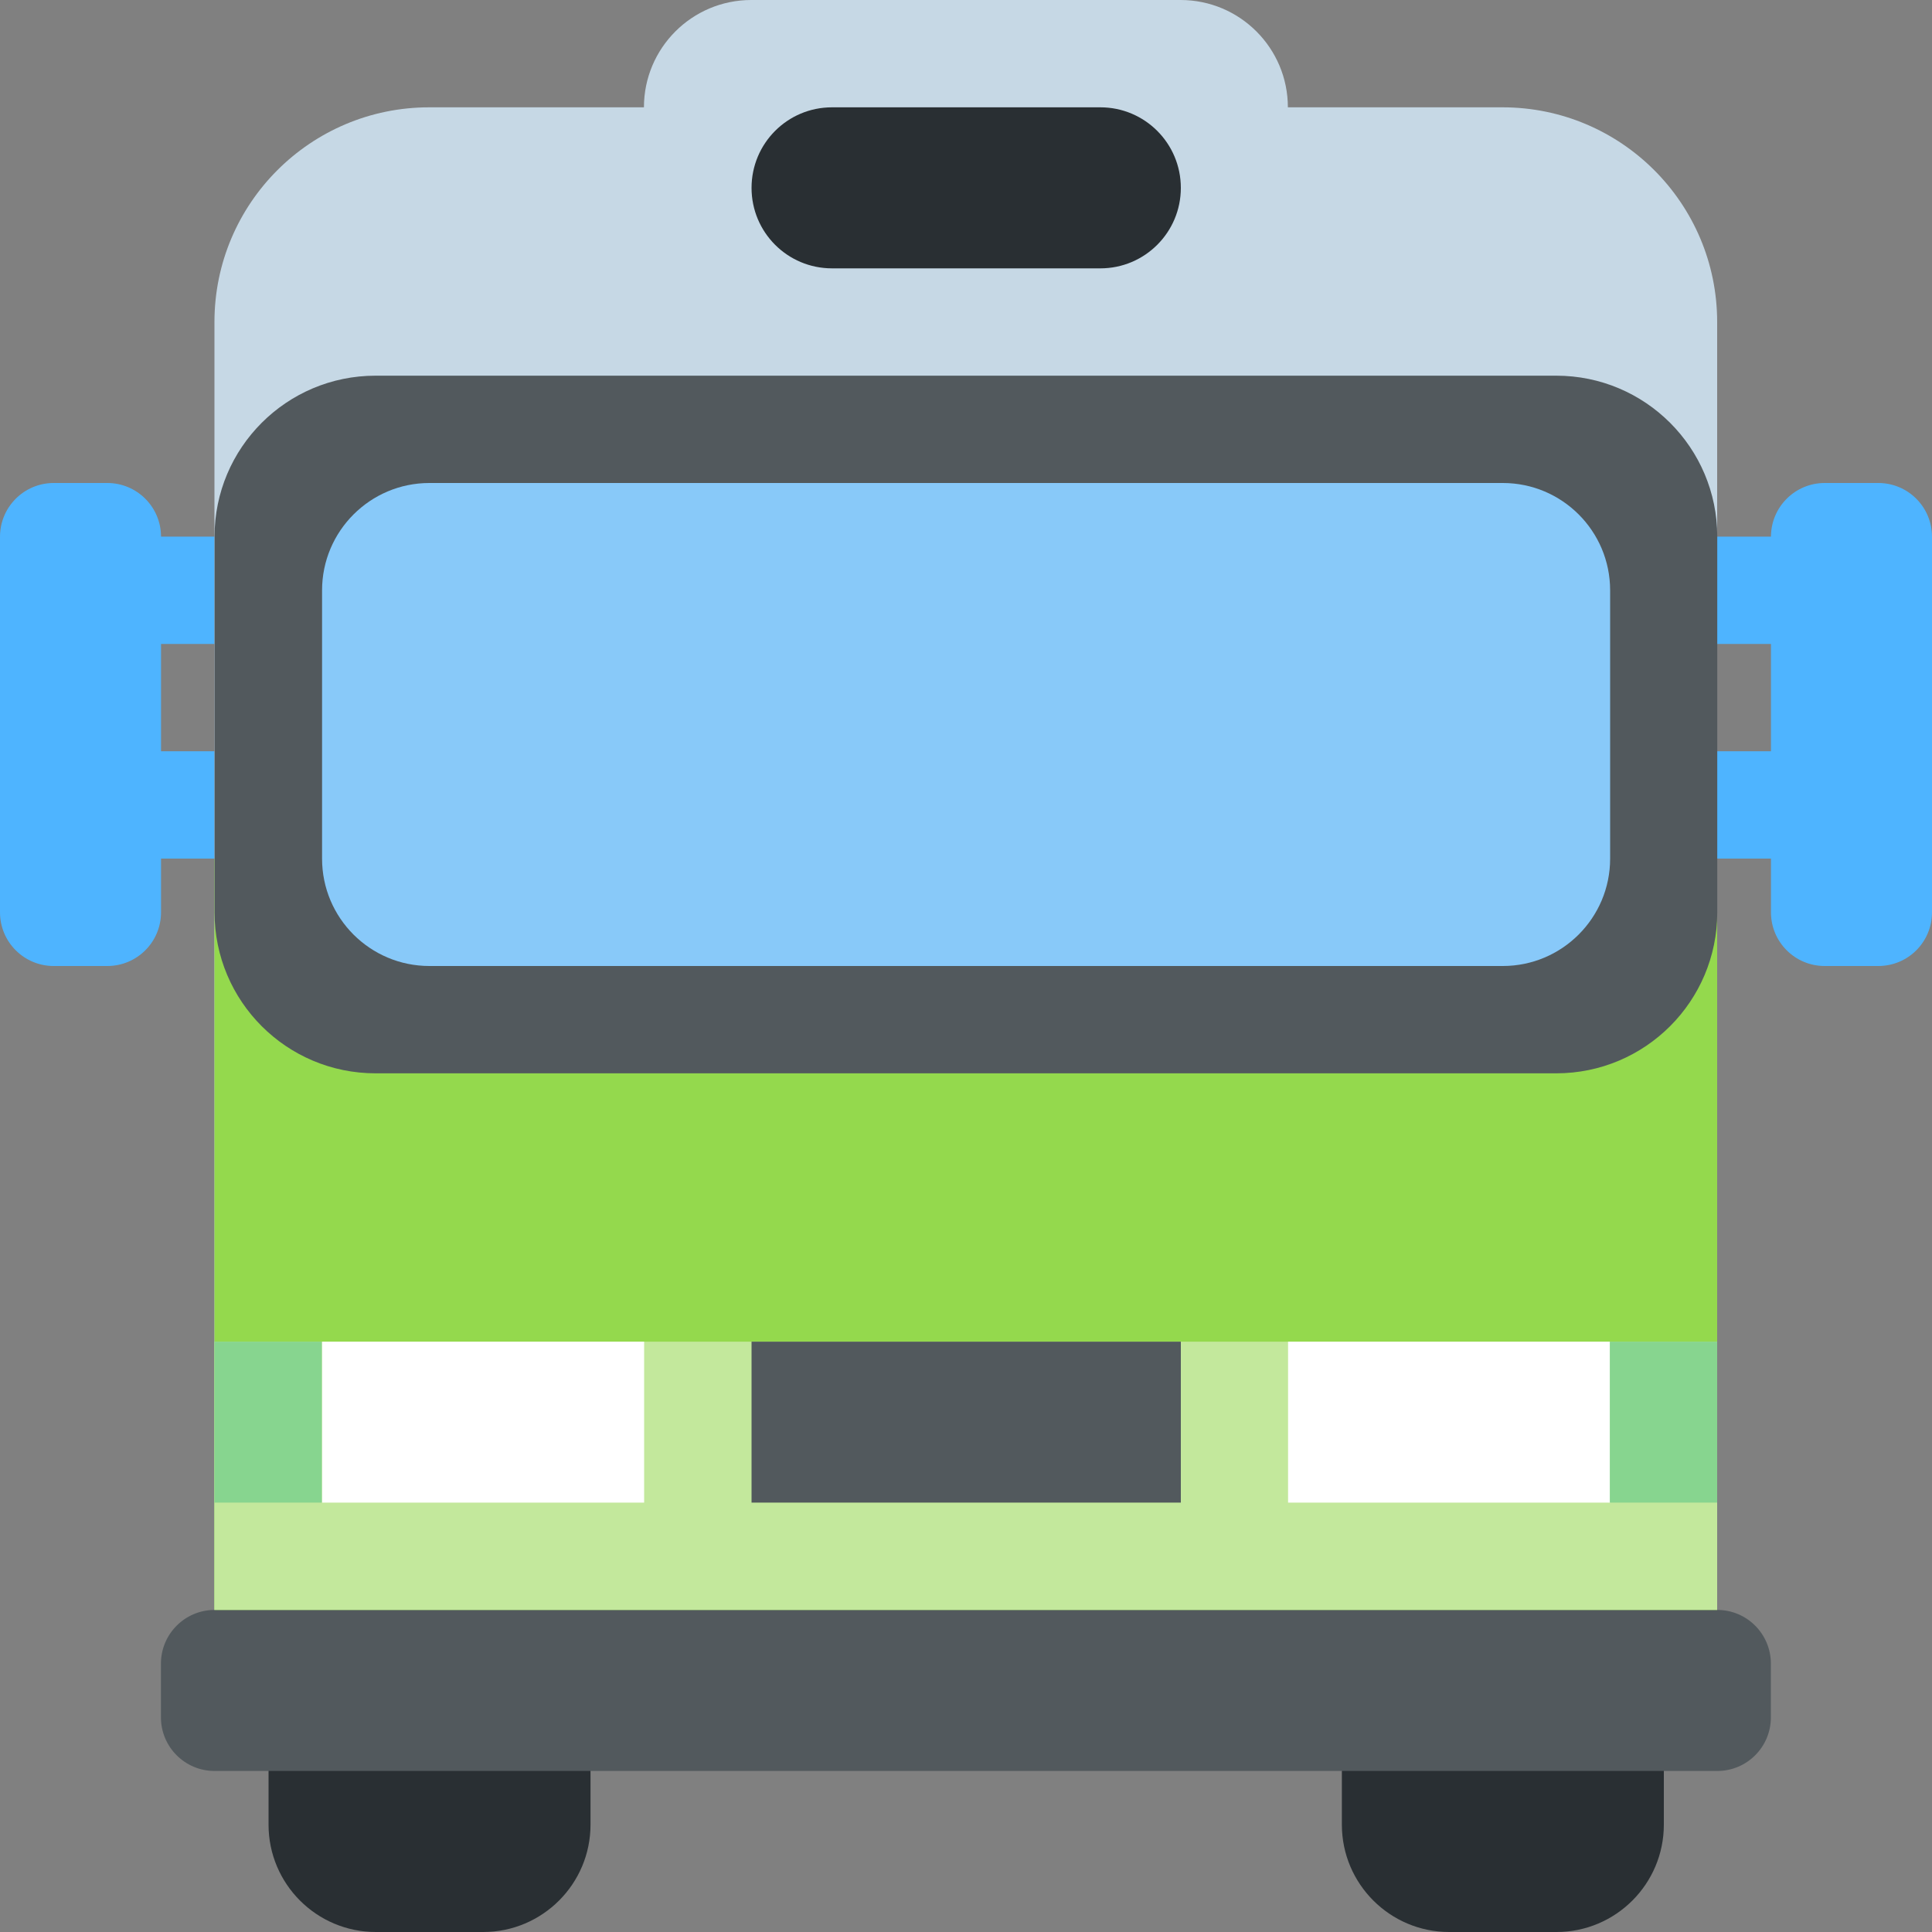
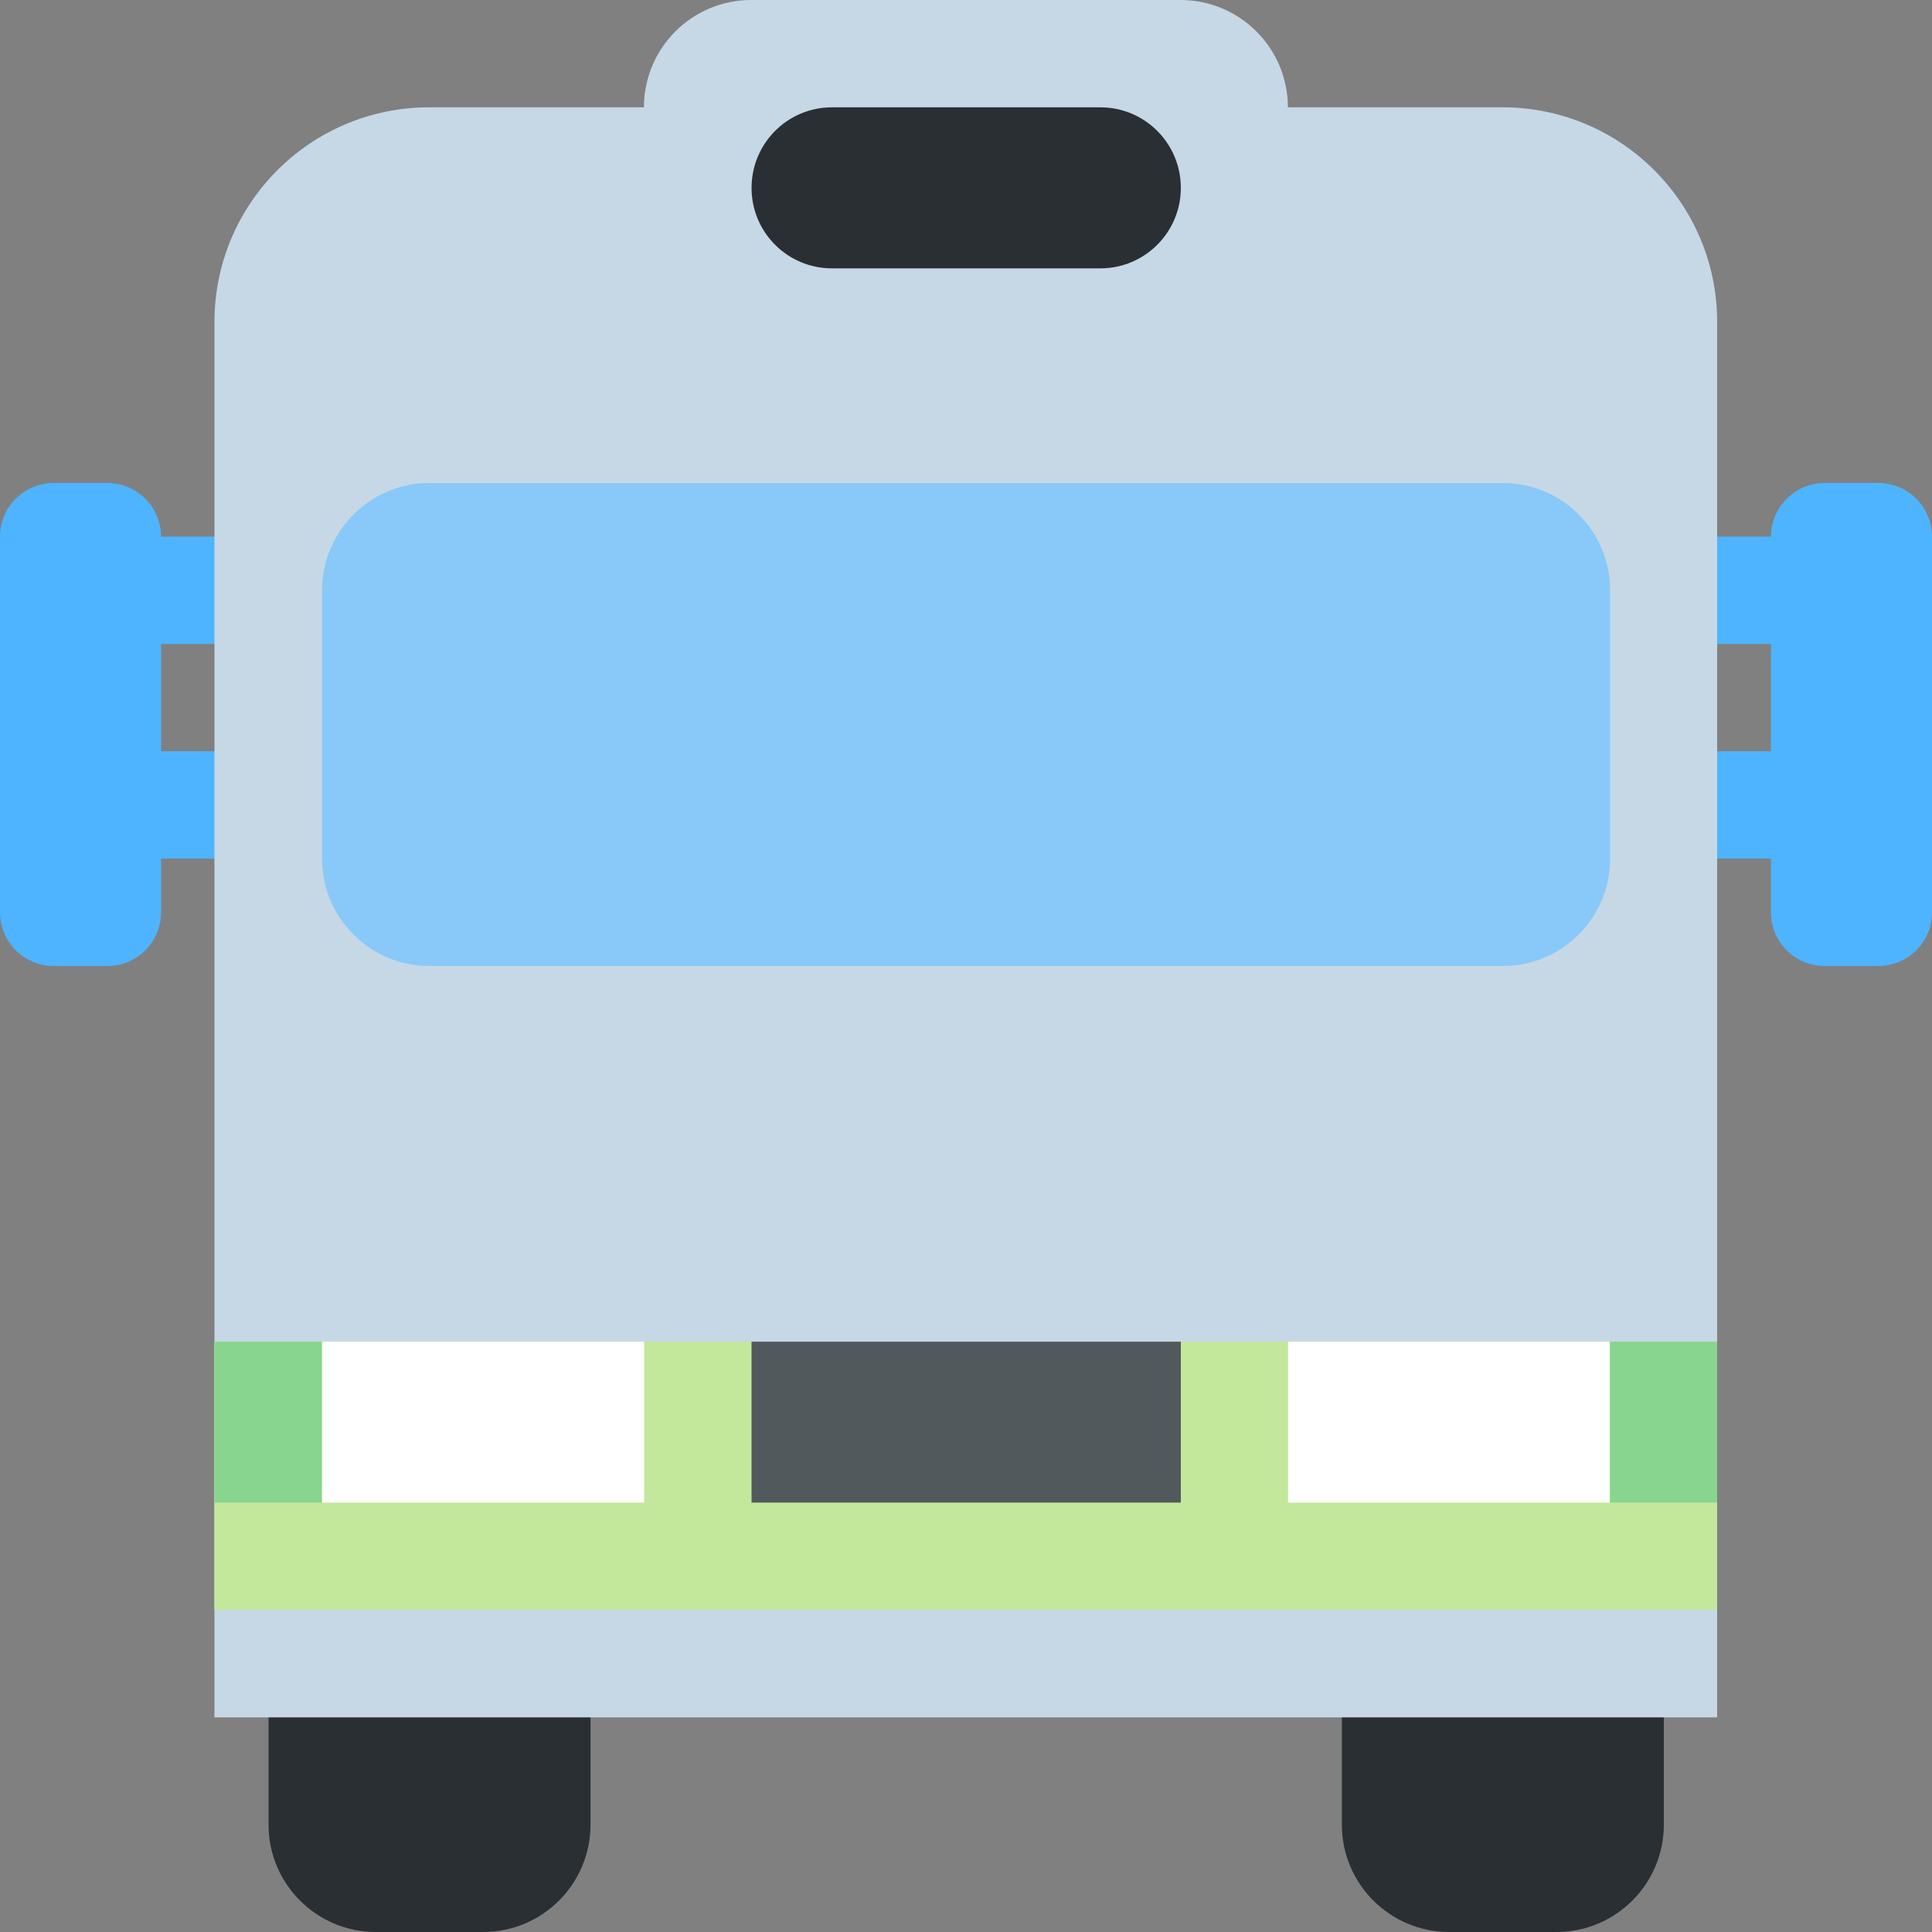
<svg xmlns="http://www.w3.org/2000/svg" width="20" height="20" viewBox="0 0 20 20" fill="none">
  <rect x="0" y="0" width="20" height="20" fill="#808080" stroke="none" />
  <path d="M6.113 18.889C6.113 19.502 5.615 20 5.002 20H3.891C3.277 20 2.78 19.502 2.78 18.889V15C2.78 14.386 3.277 13.889 3.891 13.889H5.002C5.615 13.889 6.113 14.386 6.113 15V18.889ZM17.224 18.889C17.224 19.502 16.726 20 16.113 20H15.002C14.389 20 13.891 19.502 13.891 18.889V15C13.891 14.386 14.389 13.889 15.002 13.889H16.113C16.726 13.889 17.224 14.386 17.224 15V18.889Z" fill="#292F33" />
  <path d="M1.667 9.444C1.667 9.752 1.418 10 1.111 10H0.556C0.249 10 0 9.752 0 9.444V5.556C0 5.249 0.249 5 0.556 5H1.111C1.418 5 1.667 5.249 1.667 5.556V9.444ZM20 9.444C20 9.752 19.752 10 19.444 10H18.889C18.582 10 18.333 9.752 18.333 9.444V5.556C18.333 5.249 18.582 5 18.889 5H19.444C19.752 5 20 5.249 20 5.556V9.444Z" fill="#4EB4FF" />
  <path d="M19.444 6.11C19.444 6.417 19.195 6.666 18.888 6.666H1.11C0.804 6.666 0.555 6.417 0.555 6.11C0.555 5.804 0.804 5.555 1.11 5.555H18.888C19.195 5.555 19.444 5.804 19.444 6.11ZM19.444 8.332C19.444 8.64 19.195 8.888 18.888 8.888H1.11C0.804 8.888 0.555 8.64 0.555 8.332C0.555 8.025 0.804 7.777 1.11 7.777H18.888C19.195 7.777 19.444 8.025 19.444 8.332Z" fill="#4EB4FF" />
  <path d="M13.332 1.111C13.332 1.724 12.835 2.222 12.221 2.222H7.777C7.163 2.222 6.666 1.724 6.666 1.111C6.666 0.498 7.163 0 7.777 0H12.221C12.835 0 13.332 0.498 13.332 1.111Z" fill="#C6D8E5" />
  <path d="M15.554 1.111H4.443C3.215 1.111 2.22 2.106 2.22 3.334V17.778H17.776V3.334C17.776 2.106 16.781 1.111 15.554 1.111Z" fill="#C6D8E5" />
-   <path d="M2.22 8.889H17.776V17.778H2.22V8.889Z" fill="#94D94D" />
-   <path d="M18.332 17.778C18.332 18.085 18.084 18.333 17.777 18.333H2.221C1.915 18.333 1.666 18.085 1.666 17.778V17.222C1.666 16.915 1.915 16.666 2.221 16.666H17.777C18.084 16.666 18.332 16.915 18.332 17.222V17.778ZM17.777 9.444C17.777 10.365 17.031 11.111 16.11 11.111H3.888C2.967 11.111 2.221 10.365 2.221 9.444V5.555C2.221 4.635 2.967 3.889 3.888 3.889H16.11C17.031 3.889 17.777 4.635 17.777 5.555V9.444Z" fill="#52595D" />
  <path d="M16.668 8.889C16.668 9.502 16.17 10 15.557 10H4.445C3.832 10 3.334 9.503 3.334 8.889V6.111C3.334 5.498 3.832 5 4.445 5H15.557C16.17 5 16.668 5.497 16.668 6.111V8.889Z" fill="#88C9F9" />
  <path d="M2.22 13.889H17.776V16.666H2.22V13.889Z" fill="#C3E89C" />
  <path d="M3.334 13.889H6.668V15.555H3.334V13.889ZM13.334 13.889H16.668V15.555H13.334V13.889Z" fill="white" />
  <path d="M2.22 13.889H3.331V15.555H2.22V13.889ZM16.665 13.889H17.776V15.555H16.665V13.889Z" fill="#87D58F" />
  <path d="M7.78 13.889H12.224V15.555H7.78V13.889Z" fill="#52595D" />
  <path d="M12.224 1.945C12.224 2.405 11.851 2.778 11.391 2.778H8.613C8.152 2.778 7.78 2.405 7.78 1.945C7.78 1.484 8.152 1.111 8.613 1.111H11.391C11.851 1.111 12.224 1.484 12.224 1.945Z" fill="#292F33" />
</svg>